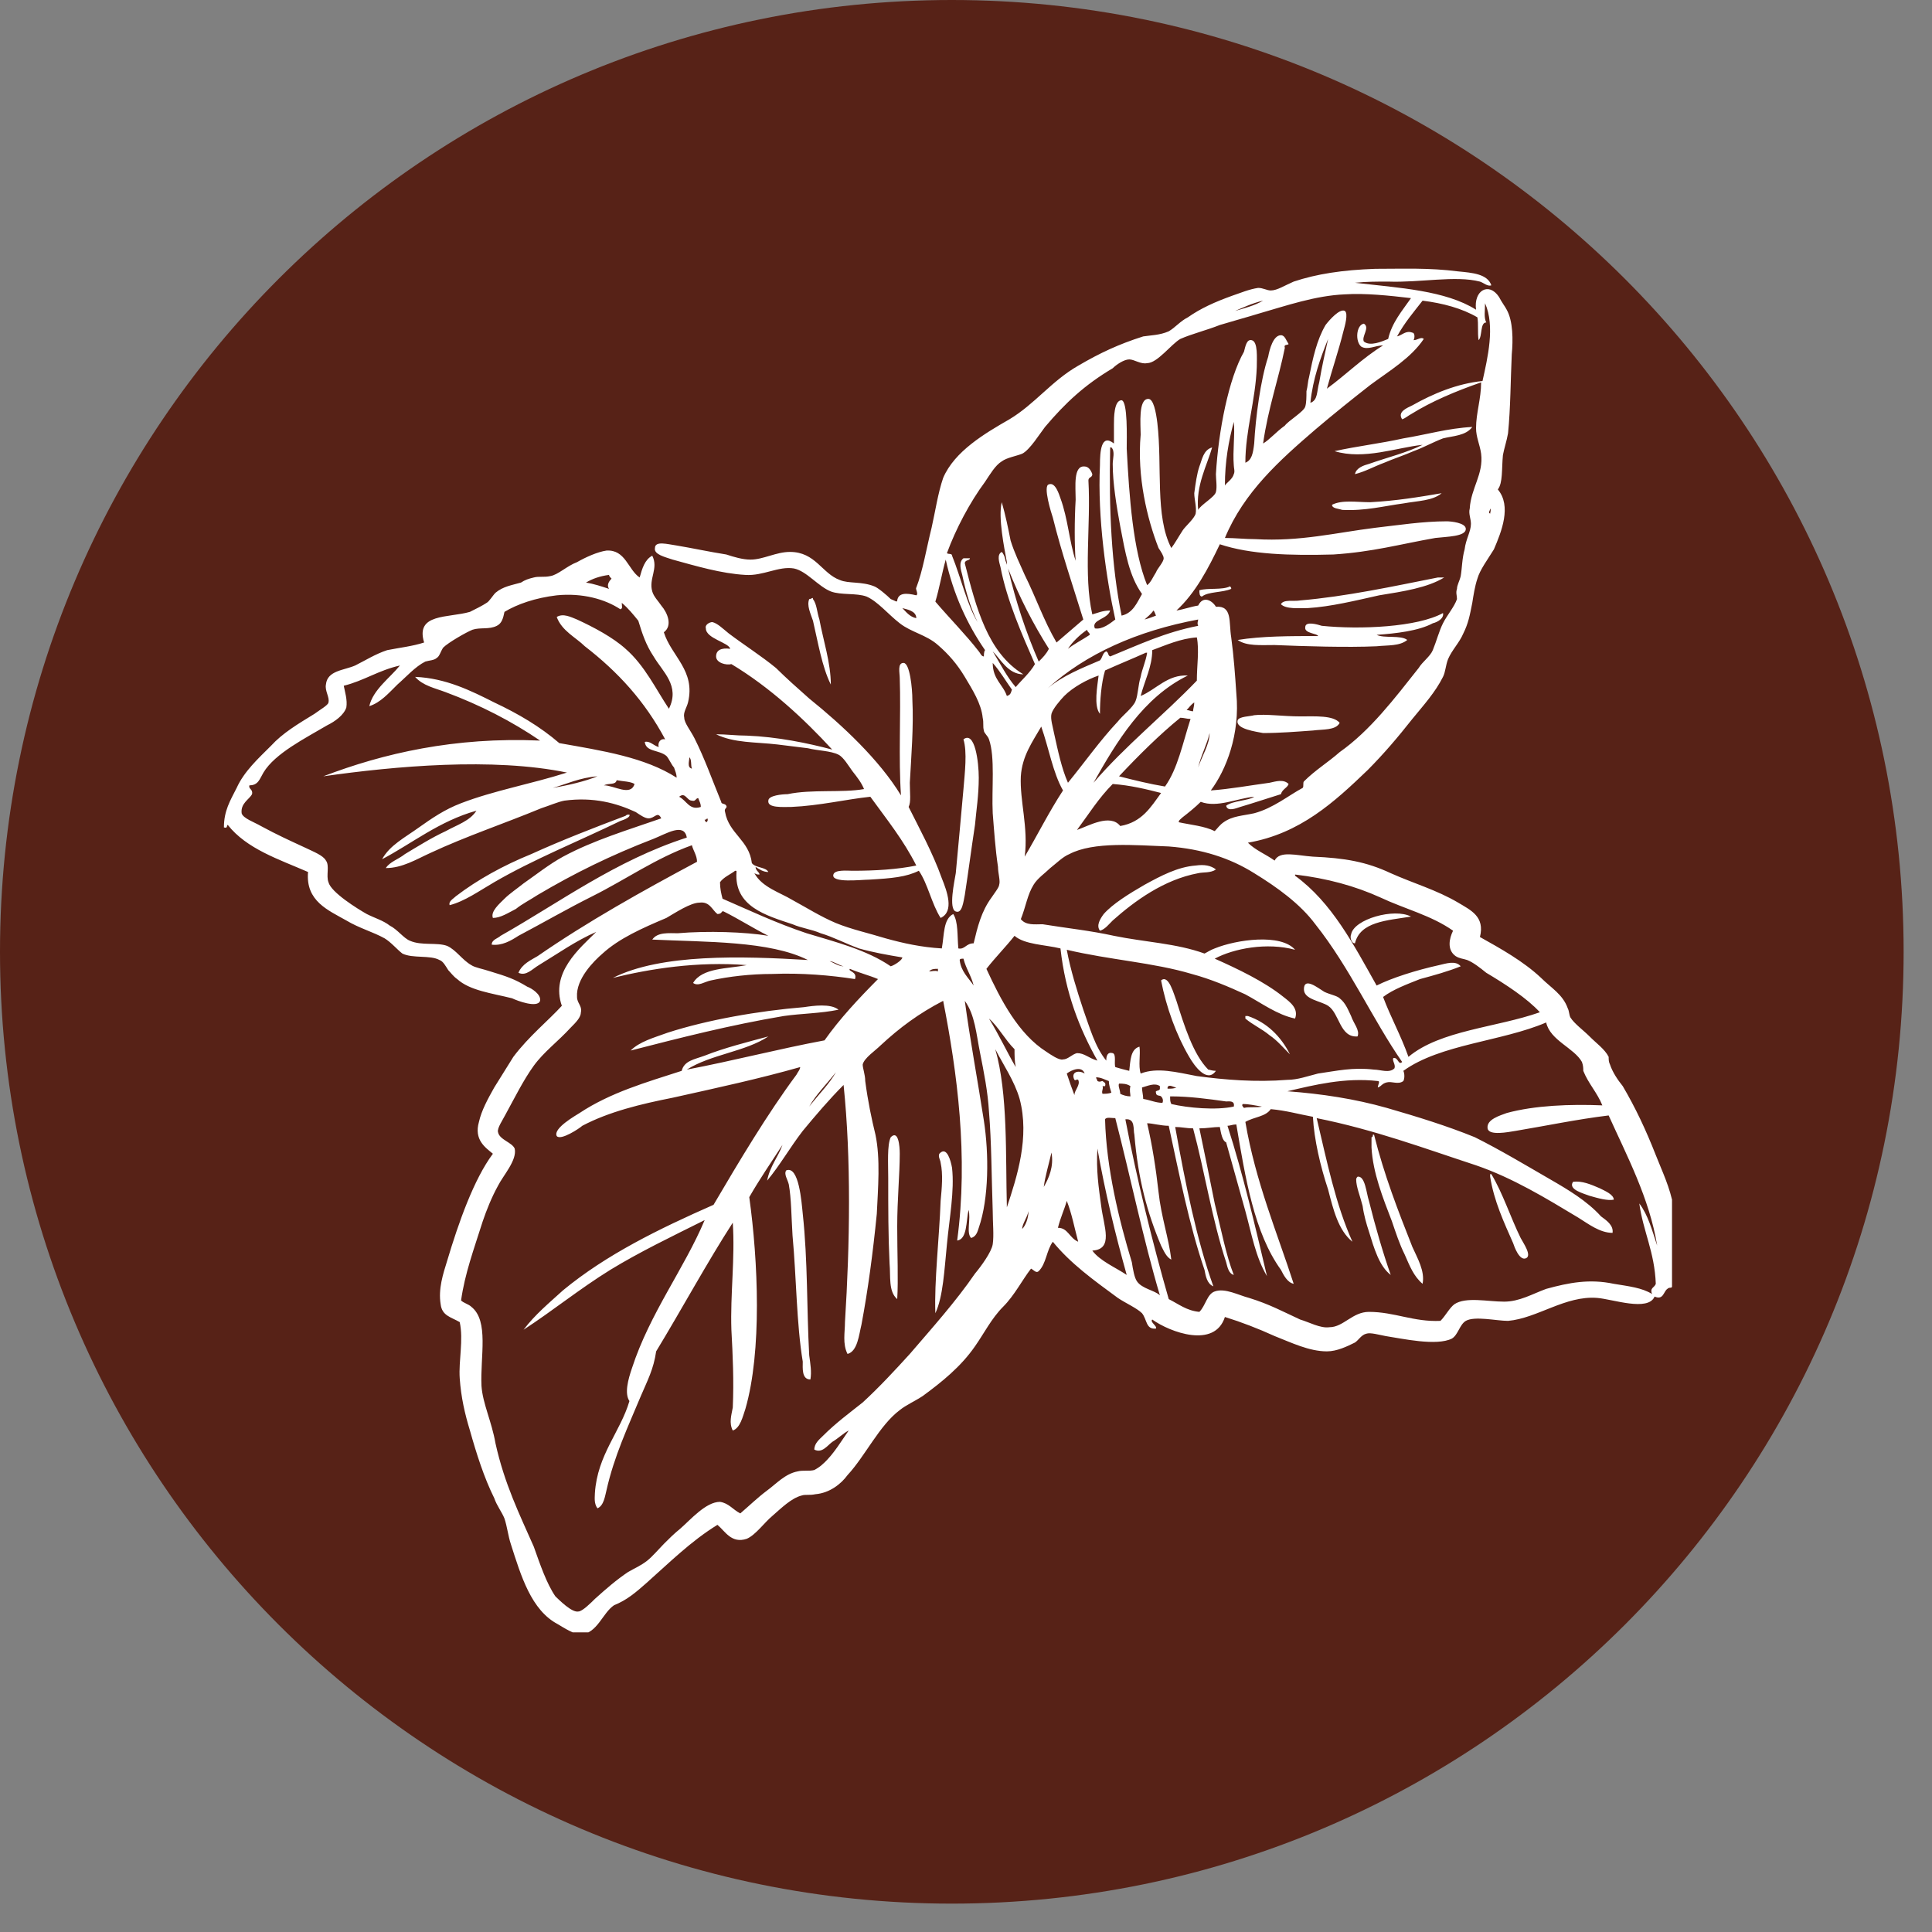
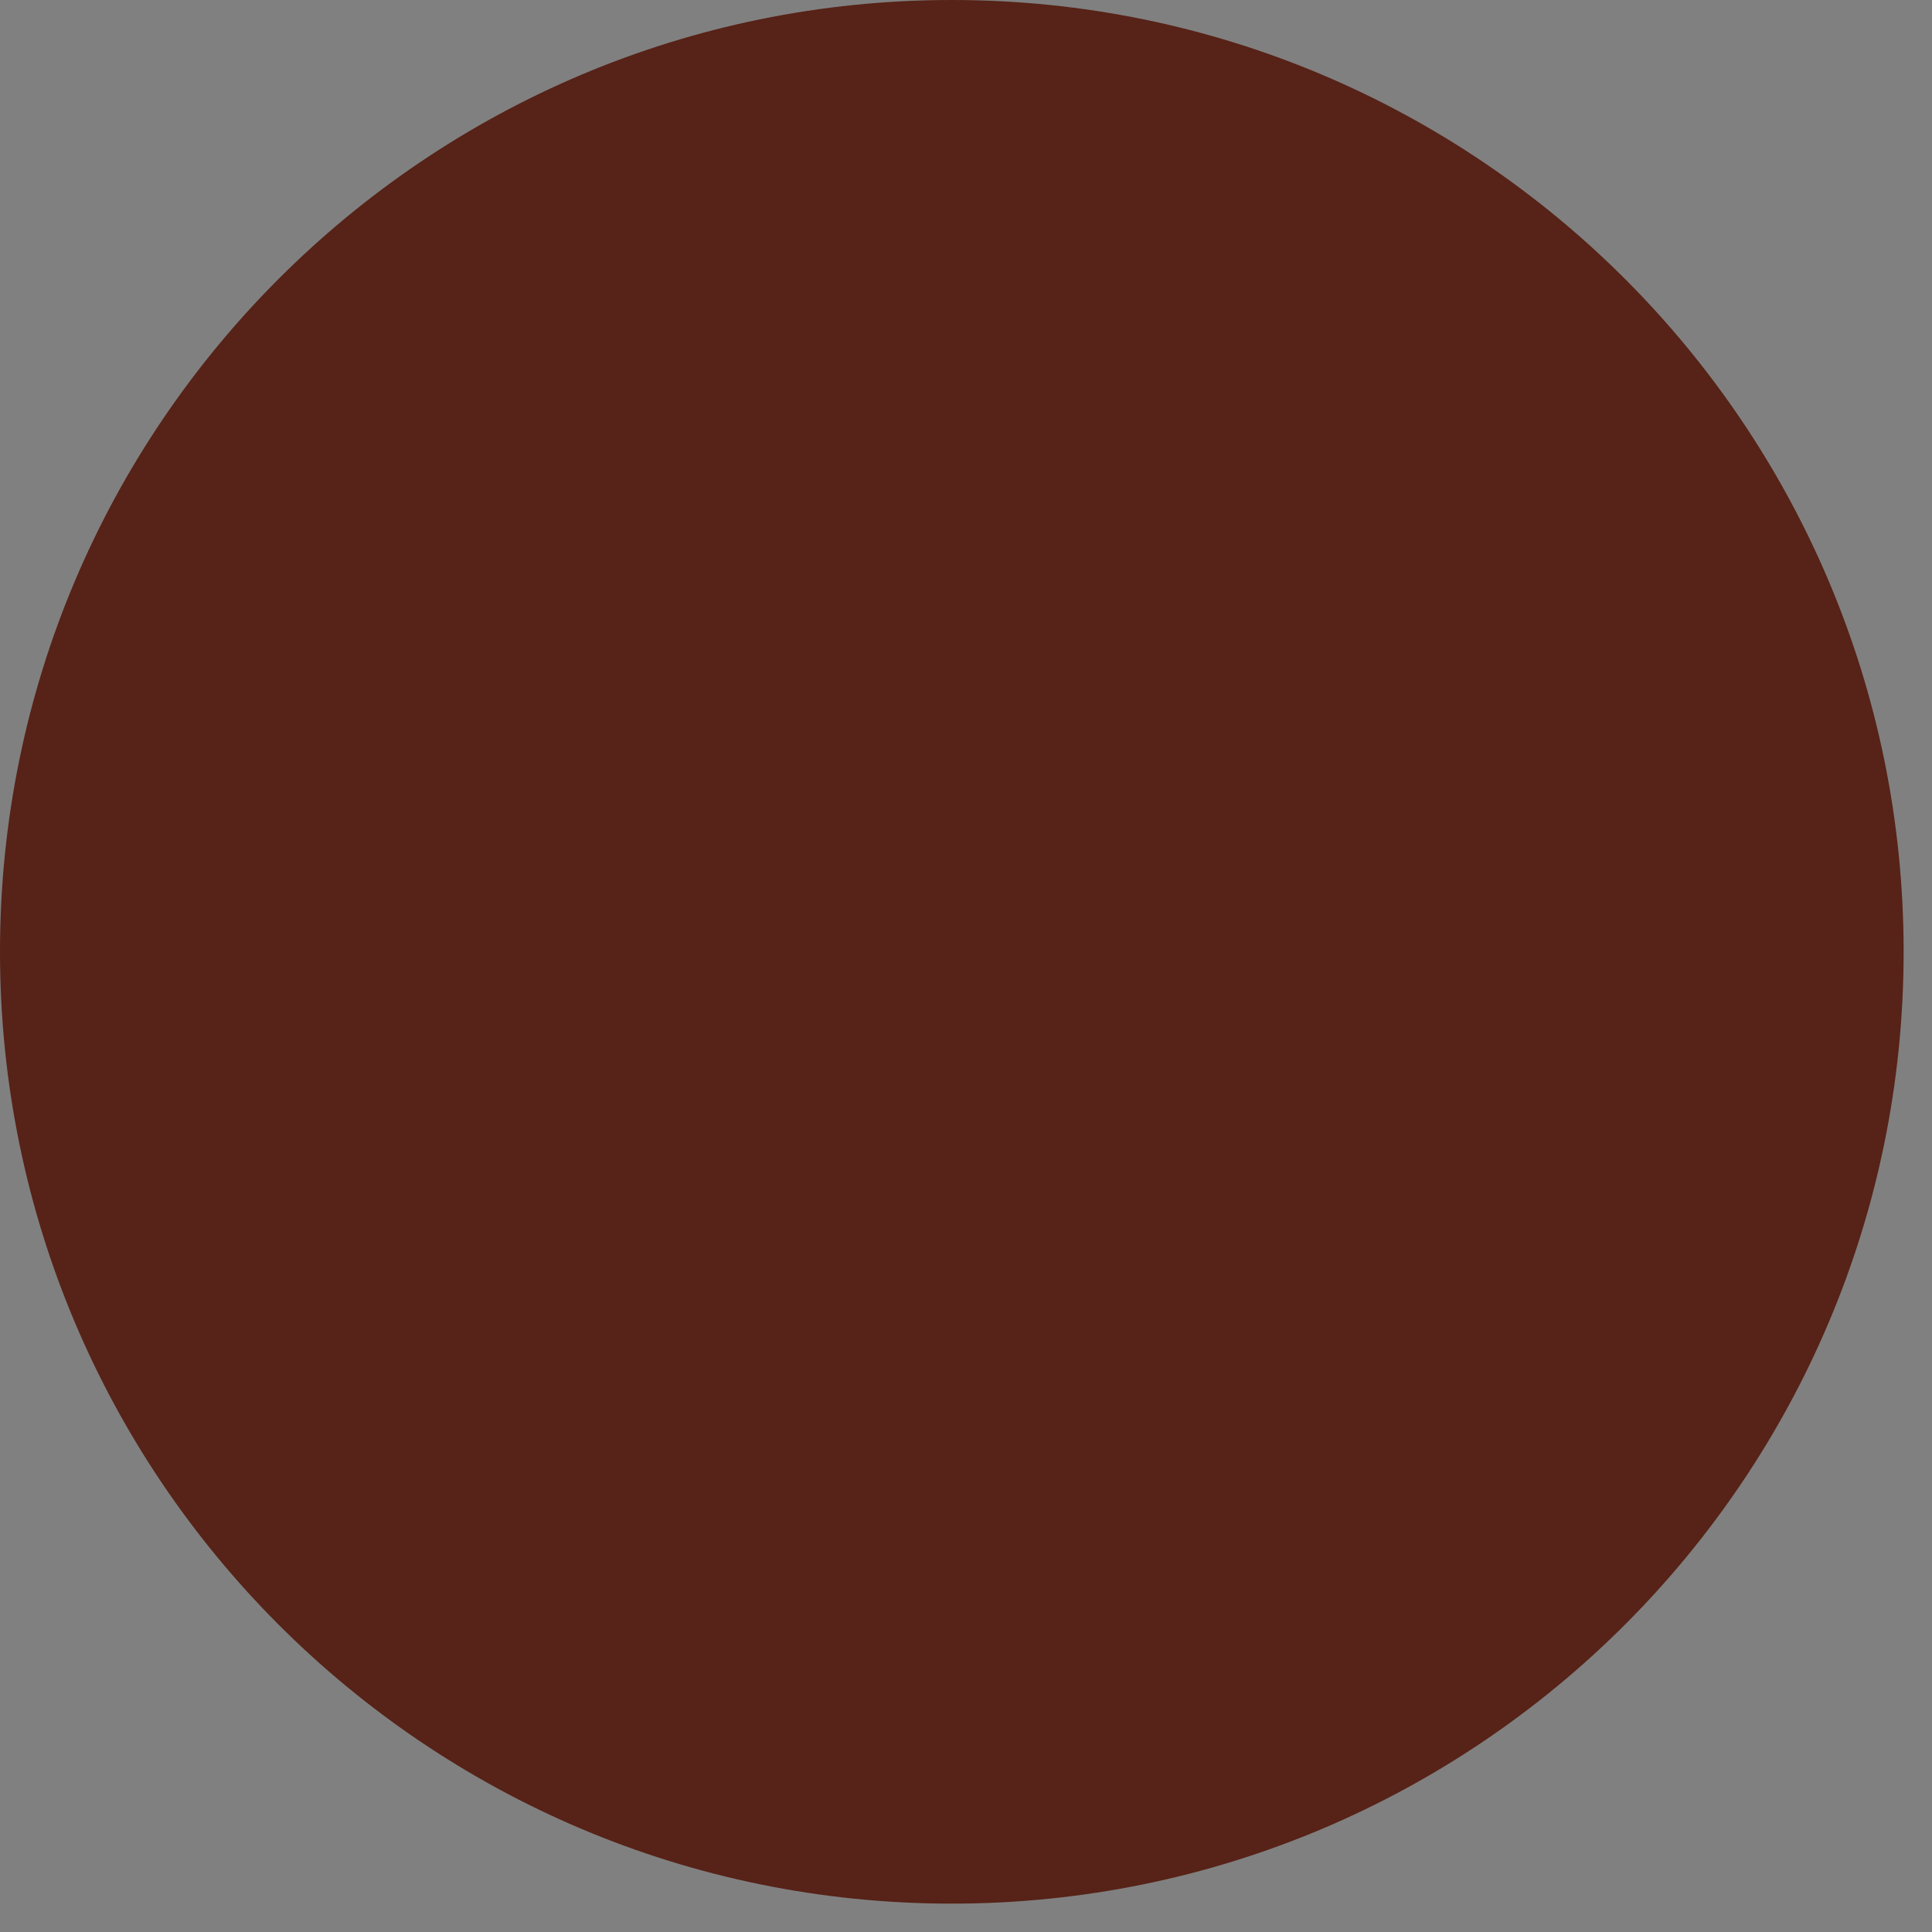
<svg xmlns="http://www.w3.org/2000/svg" version="1.0" preserveAspectRatio="xMidYMid meet" height="67" viewBox="0 0 50.25 50.25" zoomAndPan="magnify" width="67">
  <rect x="0" y="0" width="50.25" height="50.25" fill="#808080" stroke="none" />
  <defs>
    <clipPath id="bb36144569">
-       <path clip-rule="nonzero" d="M 0 0 L 49.512 0 L 49.512 49.512 L 0 49.512 Z M 0 0" />
+       <path clip-rule="nonzero" d="M 0 0 L 49.512 0 L 49.512 49.512 L 0 49.512 Z " />
    </clipPath>
    <clipPath id="9b951adc4b">
      <path clip-rule="nonzero" d="M 24.754 0 C 11.082 0 0 11.082 0 24.754 C 0 38.426 11.082 49.512 24.754 49.512 C 38.426 49.512 49.512 38.426 49.512 24.754 C 49.512 11.082 38.426 0 24.754 0 Z M 24.754 0" />
    </clipPath>
    <clipPath id="16020c6ba4">
      <path clip-rule="nonzero" d="M 0 0 L 49.512 0 L 49.512 49.512 L 0 49.512 Z M 0 0" />
    </clipPath>
    <clipPath id="abd14a1059">
      <path clip-rule="nonzero" d="M 24.754 0 C 11.082 0 0 11.082 0 24.754 C 0 38.426 11.082 49.512 24.754 49.512 C 38.426 49.512 49.512 38.426 49.512 24.754 C 49.512 11.082 38.426 0 24.754 0 Z M 24.754 0" />
    </clipPath>
    <clipPath id="c183be3acd">
      <rect height="50" y="0" width="50" x="0" />
    </clipPath>
    <clipPath id="2eadac0573">
-       <path clip-rule="nonzero" d="M 5.824 6.988 L 43.488 6.988 L 43.488 42.457 L 5.824 42.457 Z M 5.824 6.988" />
-     </clipPath>
+       </clipPath>
  </defs>
  <g clip-path="url(#bb36144569)">
    <g clip-path="url(#9b951adc4b)">
      <g transform="matrix(1, 0, 0, 1, -0, 0)">
        <g clip-path="url(#c183be3acd)">
          <g clip-path="url(#16020c6ba4)">
            <g clip-path="url(#abd14a1059)">
              <path fill-rule="nonzero" fill-opacity="1" d="M 0 0 L 49.512 0 L 49.512 49.512 L 0 49.512 Z M 0 0" fill="#572217" />
            </g>
          </g>
        </g>
      </g>
    </g>
  </g>
  <g clip-path="url(#2eadac0573)">
    <path fill-rule="evenodd" fill-opacity="1" d="M 34.645 13.129 C 34.645 13.227 34.809 13.227 34.91 13.262 C 35.508 13.293 36.004 13.16 36.5 13.094 C 36.867 13.027 37.266 13.027 37.496 12.828 C 36.898 12.93 36.305 13.027 35.641 13.062 C 35.273 13.062 34.91 12.996 34.645 13.129 Z M 37.398 15.02 C 36.238 15.25 35.008 15.516 33.816 15.617 C 33.648 15.648 33.383 15.582 33.316 15.715 C 33.449 15.848 33.781 15.816 34.016 15.816 C 34.609 15.781 35.273 15.617 35.871 15.484 C 36.5 15.383 37.133 15.285 37.562 15.02 C 37.496 15.02 37.43 15.02 37.398 15.02 Z M 31.992 15.25 C 31.793 15.352 31.426 15.285 31.195 15.352 C 31.195 15.418 31.195 15.516 31.262 15.516 C 31.426 15.383 31.793 15.418 32.023 15.316 C 32.023 15.285 32.023 15.285 31.992 15.25 Z M 21.609 17.805 C 21.609 17.242 21.41 16.645 21.312 16.113 C 21.246 15.914 21.246 15.715 21.145 15.582 C 21.145 15.516 21.113 15.582 21.047 15.582 C 20.98 15.75 21.078 15.945 21.145 16.145 C 21.277 16.711 21.379 17.34 21.609 17.805 Z M 37.531 15.945 C 36.867 16.312 35.375 16.379 34.379 16.277 C 34.281 16.246 33.949 16.145 33.949 16.312 C 33.914 16.477 34.281 16.477 34.281 16.543 C 33.551 16.543 32.82 16.543 32.191 16.645 C 32.422 16.809 32.785 16.777 33.152 16.777 C 33.914 16.809 35.043 16.844 35.805 16.809 C 36.105 16.777 36.402 16.809 36.602 16.645 C 36.434 16.512 36.004 16.609 35.805 16.512 C 36.305 16.477 36.898 16.41 37.266 16.211 C 37.398 16.18 37.562 16.078 37.531 15.945 Z M 18.957 16.477 C 18.793 16.344 18.66 16.211 18.527 16.18 C 18.461 16.18 18.328 16.246 18.359 16.344 C 18.359 16.609 18.957 16.711 18.992 16.875 C 18.758 16.844 18.625 16.91 18.625 17.074 C 18.625 17.242 18.891 17.309 19.023 17.273 C 20.02 17.871 20.914 18.699 21.645 19.496 C 21.012 19.328 20.219 19.164 19.422 19.133 C 19.156 19.133 18.891 19.098 18.625 19.098 C 19.09 19.328 19.652 19.297 20.219 19.363 C 20.484 19.395 20.746 19.43 21.012 19.461 C 21.277 19.527 21.609 19.527 21.809 19.629 C 21.941 19.695 22.074 19.926 22.172 20.059 C 22.305 20.227 22.406 20.359 22.473 20.523 C 21.91 20.625 21.113 20.523 20.484 20.656 C 20.352 20.656 19.984 20.688 19.984 20.824 C 19.953 21.02 20.352 20.988 20.582 20.988 C 21.312 20.957 22.008 20.789 22.637 20.723 C 23.07 21.32 23.5 21.852 23.832 22.512 C 23.336 22.613 22.77 22.648 22.172 22.648 C 22.043 22.648 21.711 22.613 21.676 22.746 C 21.609 22.977 22.406 22.879 22.605 22.879 C 23.203 22.844 23.566 22.812 23.898 22.648 C 24.129 22.977 24.23 23.508 24.465 23.875 C 24.828 23.707 24.629 23.176 24.496 22.844 C 24.262 22.184 23.898 21.52 23.633 20.988 C 23.699 20.855 23.664 20.625 23.664 20.359 C 23.699 19.695 23.766 18.898 23.73 18.203 C 23.73 17.902 23.664 17.242 23.5 17.242 C 23.336 17.242 23.402 17.504 23.402 17.637 C 23.434 18.602 23.367 19.727 23.434 20.688 C 22.871 19.762 21.91 18.863 21.047 18.168 C 20.746 17.902 20.449 17.637 20.184 17.375 C 19.82 17.074 19.355 16.777 18.957 16.477 Z M 33.816 18.633 C 33.383 18.633 32.918 18.566 32.621 18.602 C 32.523 18.633 32.223 18.633 32.191 18.734 C 32.125 18.965 32.688 19.031 32.852 19.066 C 33.285 19.066 33.715 19.031 34.148 19 C 34.41 18.965 34.742 19 34.844 18.801 C 34.68 18.602 34.211 18.633 33.816 18.633 Z M 24.859 22.711 C 24.828 22.91 24.664 23.641 24.859 23.707 C 25.027 23.773 25.059 23.441 25.094 23.277 C 25.191 22.648 25.258 22.117 25.359 21.453 C 25.391 21.086 25.457 20.688 25.457 20.227 C 25.457 19.828 25.359 19 25.059 19.23 C 25.16 19.562 25.094 20.094 25.059 20.523 C 24.992 21.285 24.926 21.984 24.859 22.711 Z M 16.137 21.352 C 16.238 21.32 16.402 21.254 16.371 21.188 C 16.305 21.188 16.305 21.188 16.27 21.219 C 15.473 21.52 14.613 21.852 13.816 22.215 C 13.086 22.512 12.422 22.879 11.859 23.309 C 11.793 23.375 11.66 23.441 11.695 23.543 C 12.09 23.441 12.457 23.176 12.855 22.945 C 13.883 22.348 15.043 21.883 16.137 21.352 Z M 28.707 23.773 C 28.609 23.906 28.508 24.074 28.609 24.207 C 28.742 24.172 28.84 24.039 28.941 23.941 C 29.504 23.441 30.266 22.879 31.164 22.711 C 31.293 22.68 31.492 22.711 31.625 22.613 C 31.492 22.512 31.328 22.48 31.098 22.512 C 30.633 22.547 30.199 22.777 29.77 23.012 C 29.371 23.242 28.941 23.508 28.707 23.773 Z M 35.242 24.535 C 35.375 23.973 36.07 23.941 36.699 23.84 C 36.27 23.609 35.207 23.906 35.141 24.305 C 35.109 24.371 35.141 24.535 35.242 24.535 Z M 31.426 27.82 C 31.031 27.422 30.797 26.66 30.598 26.031 C 30.531 25.863 30.398 25.332 30.199 25.5 C 30.332 26.195 30.598 26.926 30.93 27.488 C 31.062 27.719 31.395 28.184 31.625 27.852 C 31.527 27.852 31.461 27.82 31.426 27.82 Z M 34.543 26.16 C 34.844 26.359 34.844 26.992 35.309 26.957 C 35.375 26.793 35.207 26.625 35.141 26.426 C 35.074 26.293 35.008 26.094 34.844 25.965 C 34.777 25.898 34.578 25.863 34.445 25.797 C 34.281 25.699 33.914 25.398 33.914 25.73 C 33.914 25.996 34.344 26.031 34.543 26.16 Z M 21.809 26.262 C 21.609 26.094 21.145 26.16 20.914 26.195 C 19.719 26.293 18.395 26.527 17.367 26.859 C 17 26.992 16.637 27.09 16.402 27.324 C 17.695 26.992 18.992 26.66 20.383 26.426 C 20.848 26.359 21.344 26.359 21.809 26.262 Z M 32.457 26.426 C 32.422 26.426 32.422 26.426 32.391 26.426 C 32.391 26.461 32.391 26.461 32.391 26.492 C 32.59 26.66 32.82 26.758 33.02 26.926 C 33.219 27.059 33.383 27.258 33.551 27.422 C 33.316 26.957 32.953 26.594 32.457 26.426 Z M 23.168 29.578 C 23.07 29.777 23.102 30.273 23.102 30.641 C 23.102 31.434 23.102 32.133 23.137 32.863 C 23.168 33.191 23.102 33.59 23.336 33.789 C 23.367 33.293 23.336 32.598 23.336 31.898 C 23.336 31.203 23.402 30.539 23.402 30.008 C 23.402 29.809 23.367 29.379 23.168 29.578 Z M 35.738 29.512 L 35.707 29.512 C 35.707 29.547 35.707 29.578 35.672 29.578 C 35.672 29.645 35.672 29.742 35.672 29.844 C 35.707 30.508 35.973 31.168 36.203 31.766 C 36.305 32.066 36.402 32.363 36.535 32.629 C 36.668 32.93 36.766 33.191 37 33.391 C 37.066 33.062 36.867 32.727 36.734 32.43 C 36.367 31.5 36.004 30.574 35.738 29.512 Z M 24.465 29.977 C 24.363 30.043 24.465 30.176 24.465 30.242 C 24.531 30.539 24.496 30.906 24.465 31.234 C 24.43 32.199 24.297 33.324 24.328 34.156 C 24.531 33.723 24.562 33.027 24.629 32.363 C 24.695 31.668 24.828 30.973 24.762 30.375 C 24.727 30.176 24.629 29.844 24.465 29.977 Z M 20.879 31.57 C 20.848 31.27 20.781 30.309 20.449 30.441 C 20.383 30.539 20.484 30.672 20.516 30.805 C 20.582 31.168 20.582 31.637 20.613 32.133 C 20.715 33.227 20.715 34.422 20.879 35.414 C 20.879 35.582 20.848 35.879 21.078 35.879 C 21.113 35.68 21.078 35.48 21.047 35.25 C 20.98 34.023 21.012 32.797 20.879 31.57 Z M 38.789 30.539 L 38.758 30.539 C 38.758 30.574 38.758 30.574 38.758 30.605 C 38.855 31.234 39.121 31.801 39.355 32.332 C 39.387 32.43 39.52 32.797 39.688 32.727 C 39.852 32.66 39.621 32.332 39.551 32.199 C 39.289 31.668 39.09 31.039 38.789 30.539 Z M 35.309 30.605 C 35.309 30.605 35.273 30.641 35.273 30.672 C 35.273 30.871 35.375 31.102 35.441 31.367 C 35.473 31.602 35.539 31.832 35.605 32.031 C 35.738 32.465 35.871 32.93 36.172 33.16 C 35.973 32.598 35.77 31.898 35.605 31.234 C 35.539 31.039 35.508 30.574 35.309 30.605 Z M 41.609 30.906 C 41.375 30.805 41.145 30.707 40.914 30.738 C 40.777 30.938 41.18 31.039 41.344 31.102 C 41.574 31.168 41.809 31.234 41.973 31.203 C 41.973 31.07 41.742 30.973 41.609 30.906 Z M 43.531 31.402 C 43.434 30.871 43.234 30.473 43.066 30.043 C 42.805 29.379 42.539 28.816 42.207 28.25 C 42.074 28.086 41.941 27.887 41.875 27.688 C 41.84 27.621 41.84 27.555 41.84 27.488 C 41.742 27.289 41.508 27.125 41.344 26.957 C 41.18 26.793 40.945 26.625 40.844 26.461 C 40.812 26.395 40.812 26.293 40.777 26.227 C 40.648 25.863 40.348 25.699 40.082 25.434 C 39.621 25 39.023 24.668 38.492 24.371 C 38.625 23.84 38.258 23.676 37.926 23.477 C 37.363 23.145 36.766 22.977 36.172 22.711 C 35.539 22.414 34.977 22.316 34.148 22.281 C 33.715 22.25 33.285 22.117 33.152 22.383 C 32.918 22.215 32.656 22.117 32.457 21.918 C 33.816 21.684 34.711 20.855 35.574 20.027 C 36.004 19.594 36.367 19.164 36.734 18.699 C 37.031 18.336 37.332 18.004 37.531 17.605 C 37.598 17.473 37.598 17.309 37.664 17.141 C 37.762 16.91 37.961 16.711 38.059 16.477 C 38.191 16.211 38.227 16.012 38.293 15.68 C 38.324 15.484 38.359 15.25 38.426 15.051 C 38.492 14.82 38.691 14.555 38.855 14.289 C 39.055 13.824 39.32 13.16 38.957 12.73 C 39.09 12.562 39.055 12.199 39.09 11.836 C 39.121 11.668 39.188 11.469 39.223 11.27 C 39.289 10.609 39.289 9.879 39.32 9.215 C 39.355 8.848 39.355 8.352 39.188 8.055 C 39.156 7.988 39.055 7.855 38.988 7.723 C 38.723 7.324 38.324 7.555 38.391 8.055 C 37.598 7.555 36.402 7.488 35.242 7.355 C 35.539 7.324 35.805 7.324 36.105 7.324 C 36.934 7.355 37.859 7.16 38.492 7.324 C 38.59 7.355 38.691 7.457 38.789 7.422 C 38.691 7.125 38.293 7.094 37.926 7.059 C 37.164 6.961 36.5 6.992 35.77 6.992 C 34.91 7.023 34.246 7.125 33.648 7.324 C 33.418 7.422 33.219 7.555 33.051 7.555 C 32.953 7.555 32.852 7.488 32.723 7.488 C 32.488 7.523 32.258 7.621 32.059 7.688 C 31.594 7.855 31.23 8.02 30.895 8.254 C 30.699 8.352 30.566 8.52 30.398 8.617 C 30.168 8.719 29.934 8.719 29.734 8.75 C 29.105 8.949 28.609 9.18 28.043 9.512 C 27.348 9.91 26.918 10.508 26.254 10.906 C 25.621 11.27 24.828 11.734 24.531 12.43 C 24.395 12.828 24.328 13.293 24.23 13.727 C 24.098 14.254 24 14.852 23.832 15.285 C 23.801 15.316 23.898 15.449 23.832 15.484 C 23.566 15.418 23.367 15.418 23.336 15.617 C 23.336 15.68 23.27 15.617 23.168 15.582 C 23.07 15.484 22.836 15.285 22.738 15.25 C 22.406 15.117 22.074 15.184 21.844 15.086 C 21.379 14.918 21.211 14.355 20.547 14.355 C 20.184 14.355 19.852 14.555 19.52 14.555 C 19.32 14.555 19.09 14.488 18.891 14.422 C 18.461 14.355 17.996 14.254 17.598 14.188 C 17.367 14.156 17.035 14.059 17.035 14.254 C 17 14.422 17.301 14.488 17.496 14.555 C 18.094 14.719 18.758 14.918 19.387 14.953 C 19.852 14.984 20.25 14.719 20.648 14.785 C 20.98 14.852 21.277 15.25 21.609 15.383 C 21.875 15.484 22.273 15.418 22.539 15.516 C 22.836 15.648 23.102 15.98 23.402 16.211 C 23.699 16.445 24.098 16.512 24.395 16.777 C 24.664 17.008 24.895 17.273 25.094 17.605 C 25.293 17.938 25.523 18.301 25.559 18.668 C 25.59 18.801 25.559 18.898 25.59 19 C 25.59 19.066 25.691 19.133 25.723 19.23 C 25.887 19.695 25.789 20.523 25.82 21.152 C 25.855 21.586 25.887 22.082 25.957 22.547 C 25.957 22.711 26.023 22.91 25.988 23.012 C 25.988 23.078 25.855 23.242 25.789 23.344 C 25.523 23.707 25.426 24.105 25.324 24.535 C 25.125 24.535 25.094 24.703 24.926 24.668 C 24.895 24.34 24.926 23.973 24.793 23.773 C 24.531 23.906 24.562 24.305 24.496 24.668 C 23.965 24.637 23.5 24.535 23.035 24.406 C 22.605 24.273 22.141 24.172 21.742 24.008 C 21.344 23.84 20.98 23.609 20.613 23.41 C 20.285 23.211 19.82 23.078 19.621 22.711 C 19.688 22.746 19.688 22.746 19.754 22.746 C 19.754 22.68 19.652 22.648 19.652 22.547 C 19.754 22.613 19.852 22.68 19.984 22.68 C 19.918 22.547 19.652 22.578 19.555 22.449 C 19.488 21.852 18.957 21.684 18.859 21.121 C 18.824 21.02 18.926 21.02 18.891 20.957 C 18.859 20.891 18.758 20.922 18.758 20.855 C 18.527 20.293 18.328 19.727 18.062 19.199 C 17.961 19 17.797 18.801 17.797 18.668 C 17.762 18.535 17.863 18.402 17.895 18.27 C 18.094 17.438 17.465 17.074 17.266 16.445 C 17.496 16.277 17.367 15.945 17.199 15.75 C 17.133 15.648 17 15.516 16.965 15.383 C 16.867 15.051 17.133 14.785 16.965 14.453 C 16.77 14.555 16.703 14.785 16.637 15.02 C 16.336 14.82 16.27 14.289 15.773 14.32 C 15.539 14.355 15.242 14.488 15.008 14.621 C 14.746 14.719 14.512 14.953 14.312 14.984 C 14.148 15.02 14.016 14.984 13.883 15.02 C 13.75 15.051 13.648 15.086 13.551 15.152 C 13.32 15.219 13.086 15.25 12.887 15.418 C 12.82 15.484 12.723 15.648 12.656 15.68 C 12.555 15.75 12.355 15.848 12.223 15.914 C 11.66 16.078 10.797 15.945 11.031 16.711 C 10.73 16.809 10.402 16.844 10.07 16.91 C 9.77 17.008 9.504 17.176 9.238 17.309 C 8.941 17.438 8.512 17.438 8.477 17.805 C 8.445 17.969 8.578 18.137 8.543 18.27 C 8.543 18.336 8.309 18.469 8.18 18.566 C 7.746 18.832 7.352 19.066 7.051 19.395 C 6.719 19.727 6.352 20.059 6.156 20.492 C 5.988 20.824 5.824 21.086 5.824 21.52 C 5.922 21.551 5.891 21.484 5.922 21.453 C 6.418 22.082 7.25 22.348 8.012 22.68 C 7.945 23.441 8.543 23.676 9.008 23.941 C 9.34 24.141 9.703 24.238 10.004 24.406 C 10.168 24.504 10.336 24.703 10.465 24.801 C 10.73 24.934 11.195 24.836 11.43 24.969 C 11.527 25 11.594 25.133 11.66 25.234 C 11.727 25.301 11.793 25.398 11.891 25.465 C 12.223 25.766 12.789 25.832 13.32 25.965 C 13.453 26.031 13.984 26.227 14.047 26.031 C 14.082 25.863 13.816 25.699 13.715 25.664 C 13.387 25.465 13.188 25.398 12.754 25.266 C 12.555 25.199 12.355 25.168 12.258 25.102 C 12.023 24.969 11.859 24.703 11.629 24.602 C 11.363 24.504 10.965 24.602 10.664 24.469 C 10.5 24.406 10.336 24.172 10.137 24.074 C 9.969 23.941 9.738 23.875 9.539 23.773 C 9.305 23.641 8.609 23.211 8.543 22.945 C 8.477 22.777 8.578 22.512 8.477 22.383 C 8.41 22.25 8.145 22.148 7.945 22.051 C 7.516 21.852 7.219 21.719 6.785 21.484 C 6.621 21.387 6.32 21.285 6.285 21.152 C 6.254 20.891 6.488 20.789 6.555 20.656 C 6.586 20.523 6.453 20.523 6.488 20.426 C 6.719 20.426 6.754 20.258 6.852 20.094 C 7.152 19.594 7.945 19.199 8.512 18.863 C 8.711 18.766 8.941 18.602 9.008 18.402 C 9.039 18.203 8.973 18.004 8.941 17.836 C 9.473 17.703 9.836 17.438 10.402 17.309 C 10.137 17.637 9.703 17.938 9.605 18.367 C 9.902 18.27 10.102 18.035 10.336 17.805 C 10.566 17.605 10.797 17.34 11.062 17.207 C 11.164 17.176 11.297 17.176 11.363 17.109 C 11.43 17.074 11.461 16.941 11.527 16.844 C 11.66 16.711 12.125 16.445 12.289 16.379 C 12.488 16.312 12.723 16.379 12.922 16.277 C 13.055 16.211 13.086 16.078 13.121 15.914 C 13.453 15.715 13.918 15.551 14.48 15.484 C 15.145 15.418 15.738 15.582 16.137 15.848 C 16.203 15.816 16.172 15.781 16.172 15.68 C 16.336 15.816 16.469 15.98 16.602 16.145 C 16.703 16.477 16.801 16.777 17 17.074 C 17.234 17.473 17.695 17.836 17.398 18.434 C 17.066 17.938 16.77 17.309 16.27 16.875 C 15.941 16.578 15.441 16.312 15.008 16.113 C 14.844 16.047 14.645 15.945 14.48 16.047 C 14.613 16.41 14.977 16.578 15.211 16.809 C 16.07 17.473 16.77 18.234 17.301 19.23 C 17.168 19.199 17.102 19.328 17.133 19.43 C 17 19.395 16.902 19.262 16.77 19.297 C 16.801 19.562 17.133 19.496 17.332 19.66 C 17.398 19.727 17.465 19.895 17.531 19.961 C 17.562 20.059 17.598 20.125 17.598 20.227 C 16.77 19.695 15.672 19.527 14.547 19.328 C 14.047 18.898 13.484 18.566 12.855 18.27 C 12.258 17.969 11.594 17.637 10.797 17.605 C 10.996 17.836 11.328 17.902 11.594 18.004 C 12.488 18.336 13.32 18.766 14.047 19.262 C 11.828 19.164 9.969 19.594 8.41 20.191 C 10.27 19.926 12.82 19.695 14.746 20.094 C 13.816 20.391 12.855 20.559 11.992 20.891 C 11.562 21.055 11.23 21.285 10.898 21.52 C 10.531 21.785 10.137 21.984 9.938 22.348 C 10.699 21.949 11.43 21.352 12.391 21.086 C 12.223 21.352 11.891 21.453 11.594 21.617 C 11.23 21.785 10.863 22.016 10.531 22.215 C 10.367 22.348 10.137 22.414 10.035 22.578 C 10.465 22.578 10.832 22.348 11.195 22.184 C 12.125 21.75 13.121 21.418 14.082 21.02 C 14.281 20.957 14.512 20.855 14.68 20.824 C 15.441 20.723 16.039 20.891 16.535 21.121 C 16.637 21.188 16.77 21.285 16.867 21.285 C 17.035 21.285 17.102 21.086 17.199 21.285 C 16.336 21.586 15.441 21.852 14.645 22.281 C 14.281 22.48 13.949 22.746 13.617 22.977 C 13.453 23.109 13.254 23.242 13.121 23.375 C 12.988 23.508 12.754 23.707 12.82 23.875 C 13.02 23.875 13.219 23.742 13.418 23.641 C 13.582 23.508 13.781 23.41 13.984 23.277 C 14.941 22.711 15.875 22.25 17 21.816 C 17.332 21.684 17.797 21.387 17.863 21.785 C 16.008 22.383 14.547 23.477 13.02 24.34 C 12.953 24.406 12.789 24.438 12.789 24.57 C 13.055 24.602 13.285 24.469 13.484 24.34 C 14.113 24.008 14.746 23.641 15.41 23.309 C 16.27 22.879 17.066 22.316 17.996 21.984 C 18.027 22.117 18.129 22.25 18.129 22.414 C 16.703 23.176 15.277 23.973 13.984 24.867 C 13.816 24.969 13.582 25.066 13.484 25.301 C 13.684 25.398 13.848 25.199 14.016 25.102 C 14.512 24.801 14.977 24.469 15.508 24.238 C 15.074 24.668 14.312 25.301 14.613 26.16 C 14.281 26.527 13.75 26.957 13.352 27.488 C 13.188 27.754 13.02 28.02 12.855 28.285 C 12.688 28.582 12.523 28.883 12.457 29.18 C 12.324 29.645 12.621 29.844 12.82 30.008 C 12.324 30.672 11.926 31.801 11.629 32.797 C 11.527 33.125 11.395 33.523 11.461 33.922 C 11.496 34.223 11.727 34.254 11.957 34.387 C 12.059 34.852 11.926 35.383 11.957 35.848 C 11.992 36.344 12.09 36.773 12.223 37.207 C 12.391 37.805 12.59 38.434 12.855 38.965 C 12.922 39.164 13.055 39.328 13.121 39.496 C 13.188 39.695 13.219 39.957 13.285 40.156 C 13.551 40.988 13.816 41.883 14.512 42.246 C 14.68 42.348 14.941 42.512 15.109 42.512 C 15.539 42.48 15.672 41.949 15.973 41.75 C 16.305 41.617 16.535 41.418 16.801 41.184 C 17.398 40.656 17.961 40.09 18.66 39.66 C 18.859 39.824 19.023 40.156 19.422 40.023 C 19.652 39.926 19.887 39.594 20.086 39.43 C 20.316 39.23 20.582 38.965 20.848 38.898 C 20.945 38.863 21.047 38.898 21.211 38.863 C 21.578 38.832 21.875 38.598 22.043 38.367 C 22.504 37.871 22.871 37.074 23.402 36.676 C 23.566 36.543 23.801 36.441 24 36.309 C 24.496 35.945 24.992 35.547 25.359 35.016 C 25.59 34.688 25.789 34.289 26.09 33.988 C 26.387 33.691 26.586 33.293 26.816 32.996 C 26.883 33.027 26.949 33.125 27.016 33.062 C 27.215 32.863 27.215 32.527 27.383 32.297 C 27.844 32.863 28.441 33.293 29.074 33.758 C 29.27 33.891 29.57 34.023 29.703 34.156 C 29.836 34.32 29.801 34.586 30.066 34.555 C 30.102 34.488 29.902 34.387 29.969 34.32 C 30.434 34.652 31.594 35.082 31.859 34.254 C 32.289 34.387 32.723 34.555 33.152 34.75 C 33.582 34.918 34.047 35.148 34.512 35.148 C 34.777 35.148 35.043 35.016 35.242 34.918 C 35.34 34.852 35.406 34.719 35.539 34.688 C 35.641 34.652 35.871 34.719 36.039 34.75 C 36.469 34.816 37.363 35.016 37.762 34.816 C 37.926 34.719 37.961 34.453 38.125 34.355 C 38.359 34.223 38.922 34.355 39.223 34.355 C 39.984 34.289 40.715 33.691 41.543 33.758 C 41.941 33.789 42.867 34.121 43.035 33.723 C 43.266 33.824 43.266 33.59 43.367 33.523 C 43.398 33.492 43.434 33.492 43.465 33.492 C 43.863 33.191 43.598 31.867 43.531 31.402 Z M 23.469 15.816 C 23.566 15.848 23.832 15.879 23.832 16.078 C 23.664 16.047 23.566 15.914 23.469 15.816 Z M 15.84 15.316 C 15.641 15.25 15.441 15.184 15.242 15.152 C 15.41 15.051 15.605 14.984 15.84 14.953 C 15.84 14.984 15.875 15.02 15.906 15.051 C 15.84 15.117 15.773 15.219 15.84 15.316 Z M 14.379 20.492 C 14.746 20.391 15.074 20.227 15.539 20.191 C 15.211 20.324 14.777 20.426 14.379 20.492 Z M 15.707 20.426 C 15.84 20.359 16.008 20.426 16.039 20.293 C 16.203 20.324 16.402 20.324 16.504 20.391 C 16.402 20.723 15.973 20.426 15.707 20.426 Z M 33.684 22.746 C 34.512 22.844 35.242 23.043 35.906 23.344 C 36.535 23.641 37.23 23.809 37.793 24.207 C 37.695 24.406 37.629 24.703 37.859 24.867 C 37.961 24.934 38.059 24.934 38.16 24.969 C 38.324 25.035 38.492 25.168 38.656 25.301 C 39.156 25.598 39.719 25.965 40.051 26.328 C 38.922 26.727 37.465 26.793 36.633 27.488 C 36.434 26.926 36.172 26.461 35.973 25.93 C 36.238 25.73 36.602 25.598 36.934 25.465 C 37.297 25.367 37.664 25.266 37.992 25.133 C 37.859 24.969 37.598 25.066 37.43 25.102 C 36.832 25.234 36.203 25.434 35.805 25.633 C 35.207 24.57 34.645 23.477 33.684 22.777 C 33.684 22.746 33.684 22.746 33.684 22.746 Z M 32.621 22.711 C 33.219 23.078 33.816 23.508 34.211 24.039 C 35.109 25.168 35.707 26.527 36.469 27.621 C 36.367 27.719 36.367 27.488 36.238 27.52 C 36.203 27.586 36.305 27.688 36.27 27.785 C 36.137 27.922 35.906 27.82 35.738 27.82 C 35.176 27.754 34.777 27.852 34.281 27.922 C 34.016 27.988 33.75 28.086 33.484 28.086 C 32.656 28.152 31.859 28.086 31.129 27.988 C 30.598 27.887 30.102 27.754 29.668 27.922 C 29.602 27.719 29.668 27.422 29.637 27.223 C 29.402 27.289 29.402 27.586 29.371 27.852 C 29.238 27.82 29.105 27.785 29.008 27.754 C 28.973 27.652 29.039 27.422 28.941 27.391 C 28.809 27.355 28.773 27.457 28.773 27.586 C 28.477 27.223 28.344 26.727 28.176 26.262 C 28.012 25.766 27.844 25.234 27.746 24.703 C 28.875 24.969 30 25.035 30.996 25.332 C 31.492 25.465 31.957 25.664 32.391 25.863 C 32.82 26.094 33.219 26.395 33.684 26.492 C 33.781 26.227 33.551 26.062 33.383 25.93 C 32.887 25.531 32.191 25.199 31.594 24.934 C 32.09 24.668 32.953 24.504 33.684 24.703 C 33.316 24.273 32.156 24.438 31.594 24.668 C 31.492 24.703 31.395 24.77 31.328 24.801 C 30.598 24.535 29.77 24.504 28.973 24.34 C 28.375 24.207 27.746 24.141 27.117 24.039 C 26.918 24.039 26.684 24.074 26.551 23.906 C 26.684 23.574 26.719 23.277 26.883 23.012 C 26.984 22.844 27.18 22.711 27.316 22.578 C 27.48 22.449 27.648 22.281 27.812 22.215 C 28.441 21.883 29.535 21.984 30.398 22.016 C 31.262 22.082 31.992 22.316 32.621 22.711 Z M 32.82 28.781 C 32.688 28.816 32.488 28.781 32.355 28.816 C 32.324 28.781 32.289 28.75 32.324 28.715 C 32.488 28.715 32.621 28.75 32.82 28.781 Z M 30.465 28.516 C 30.93 28.516 31.426 28.582 31.891 28.648 C 31.957 28.648 32.125 28.617 32.09 28.781 C 31.625 28.883 30.895 28.816 30.465 28.715 C 30.434 28.648 30.434 28.617 30.434 28.516 C 30.434 28.516 30.434 28.516 30.465 28.516 Z M 30.367 28.316 C 30.367 28.285 30.367 28.285 30.367 28.285 C 30.398 28.184 30.531 28.285 30.598 28.285 C 30.531 28.316 30.465 28.316 30.367 28.316 Z M 30.199 28.516 C 30.234 28.551 30.266 28.617 30.234 28.684 C 30.066 28.684 29.934 28.617 29.734 28.582 C 29.734 28.484 29.703 28.383 29.703 28.285 C 29.836 28.25 30.035 28.152 30.168 28.25 C 30.168 28.25 30.168 28.285 30.168 28.316 C 30.168 28.383 30.035 28.352 30.066 28.418 C 30.066 28.516 30.168 28.484 30.199 28.516 Z M 29.402 28.516 C 29.305 28.516 29.203 28.484 29.137 28.449 C 29.137 28.352 29.074 28.25 29.105 28.184 C 29.203 28.184 29.305 28.184 29.402 28.25 C 29.371 28.352 29.402 28.449 29.402 28.516 Z M 28.676 28.25 C 28.707 28.25 28.742 28.25 28.742 28.25 C 28.773 28.152 28.707 28.152 28.676 28.117 C 28.641 28.117 28.609 28.152 28.543 28.117 C 28.543 28.086 28.508 28.055 28.508 28.02 C 28.641 28.02 28.742 28.086 28.84 28.117 C 28.84 28.219 28.875 28.316 28.906 28.418 C 28.84 28.449 28.742 28.449 28.676 28.449 C 28.641 28.383 28.707 28.316 28.676 28.25 Z M 31.164 16.113 C 31.164 16.145 31.129 16.211 31.164 16.277 C 30.301 16.445 29.602 16.777 28.875 17.074 C 28.809 17.043 28.84 16.977 28.773 16.941 C 28.676 16.977 28.676 17.109 28.609 17.176 C 28.145 17.375 27.648 17.57 27.25 17.902 C 27.25 17.938 27.25 17.902 27.25 17.902 C 28.242 17.008 29.57 16.41 31.164 16.113 Z M 27.777 16.875 C 27.879 16.711 28.078 16.512 28.277 16.379 C 28.277 16.445 28.344 16.445 28.344 16.512 C 28.145 16.645 27.945 16.742 27.777 16.875 Z M 29.137 13.691 C 29.27 14.387 29.371 14.984 29.703 15.449 C 29.57 15.68 29.469 15.945 29.172 16.012 C 28.906 14.719 28.84 13.227 28.875 11.637 L 28.906 11.637 C 29.008 11.734 28.941 11.934 28.941 12.066 C 28.941 12.562 29.039 13.16 29.137 13.691 Z M 29.77 16.113 C 29.836 16.047 29.934 15.98 30 15.879 C 30.035 15.914 30.035 15.945 30.066 16.012 C 29.969 16.047 29.902 16.078 29.77 16.113 Z M 28.609 18.566 C 28.609 18.234 28.641 17.77 28.742 17.438 C 29.105 17.273 29.438 17.141 29.801 16.977 L 29.836 16.977 C 29.801 17.207 29.703 17.406 29.668 17.605 C 29.602 17.805 29.602 18.07 29.535 18.234 C 29.469 18.402 29.203 18.602 29.074 18.766 C 28.609 19.262 28.211 19.828 27.777 20.359 C 27.613 19.992 27.516 19.527 27.414 19.066 C 27.383 18.898 27.316 18.699 27.348 18.566 C 27.383 18.434 27.582 18.203 27.68 18.102 C 27.91 17.871 28.277 17.672 28.574 17.57 C 28.543 17.836 28.441 18.367 28.609 18.566 Z M 29.105 20.191 C 29.602 19.66 30.168 19.098 30.699 18.668 C 30.797 18.668 30.863 18.699 30.965 18.699 C 30.762 19.328 30.633 19.992 30.301 20.457 C 29.902 20.391 29.504 20.293 29.105 20.191 Z M 30.199 20.625 C 29.934 20.988 29.703 21.387 29.137 21.484 C 28.875 21.152 28.309 21.484 28.012 21.586 C 28.309 21.188 28.574 20.758 28.941 20.391 C 29.402 20.426 29.801 20.523 30.199 20.625 Z M 30.863 18.469 C 30.93 18.402 30.965 18.336 31.062 18.27 C 31.062 18.367 31.031 18.434 31.031 18.5 C 30.965 18.5 30.93 18.469 30.863 18.469 Z M 28.441 20.359 C 29.039 19.297 29.734 18.137 30.895 17.57 C 30.367 17.539 30.066 17.938 29.668 18.102 C 29.77 17.703 29.969 17.34 29.969 16.91 C 30.332 16.777 30.699 16.609 31.129 16.578 C 31.195 16.91 31.129 17.309 31.129 17.703 C 30.266 18.602 29.27 19.395 28.441 20.359 Z M 27.016 17.207 C 26.684 16.445 26.418 15.648 26.219 14.785 C 26.52 15.551 26.883 16.246 27.281 16.875 C 27.215 17.008 27.117 17.109 27.016 17.207 Z M 27.082 18.898 C 27.281 19.461 27.383 20.094 27.648 20.559 C 27.281 21.121 26.984 21.719 26.652 22.281 C 26.75 21.52 26.52 20.824 26.551 20.191 C 26.586 19.66 26.852 19.297 27.082 18.898 Z M 38.758 13.359 C 38.691 13.328 38.758 13.293 38.758 13.227 C 38.789 13.262 38.758 13.328 38.758 13.359 Z M 38.426 8.254 C 38.457 8.418 38.426 8.652 38.457 8.848 C 38.559 8.75 38.492 8.387 38.656 8.387 C 38.59 8.254 38.625 8.086 38.625 7.887 C 38.891 8.484 38.691 9.312 38.559 9.91 C 37.895 9.977 37.266 10.242 36.734 10.543 C 36.602 10.609 36.336 10.707 36.469 10.906 C 36.566 10.871 36.633 10.805 36.699 10.773 C 37.23 10.441 37.859 10.176 38.523 9.945 C 38.523 10.375 38.391 10.738 38.391 11.137 C 38.391 11.371 38.492 11.57 38.523 11.801 C 38.59 12.332 38.258 12.695 38.227 13.227 C 38.191 13.359 38.258 13.492 38.258 13.625 C 38.258 13.824 38.125 14.023 38.094 14.289 C 38.027 14.52 38.027 14.785 37.992 14.984 C 37.961 15.117 37.895 15.219 37.895 15.316 C 37.859 15.418 37.895 15.484 37.895 15.582 C 37.828 15.781 37.629 16.012 37.531 16.211 C 37.43 16.41 37.363 16.676 37.266 16.91 C 37.199 17.074 37 17.207 36.898 17.375 C 36.27 18.168 35.641 19 34.844 19.562 C 34.543 19.828 34.211 20.027 33.914 20.324 C 33.883 20.359 33.914 20.457 33.883 20.492 C 33.516 20.688 33.117 21.02 32.621 21.152 C 32.324 21.219 32.059 21.219 31.824 21.387 C 31.727 21.453 31.66 21.551 31.594 21.617 C 31.328 21.484 30.965 21.453 30.664 21.387 C 30.633 21.352 30.73 21.285 30.762 21.254 C 30.895 21.152 31.098 20.988 31.23 20.855 C 31.66 21.02 32.191 20.758 32.621 20.723 C 32.488 20.824 32.059 20.824 31.891 20.957 C 31.926 21.121 32.156 21.02 32.258 20.988 C 32.59 20.891 32.984 20.758 33.316 20.656 C 33.352 20.523 33.484 20.492 33.516 20.391 C 33.383 20.258 33.184 20.324 33.02 20.359 C 32.523 20.426 31.992 20.523 31.492 20.559 C 31.891 20.027 32.258 19.098 32.156 18.035 C 32.125 17.57 32.09 17.074 32.023 16.578 C 31.957 16.18 32.059 15.75 31.625 15.781 C 31.527 15.617 31.293 15.484 31.164 15.75 C 30.965 15.781 30.797 15.848 30.598 15.879 C 31.098 15.418 31.426 14.785 31.727 14.156 C 32.523 14.422 33.551 14.453 34.68 14.422 C 35.707 14.355 36.402 14.156 37.332 13.992 C 37.629 13.957 38.125 13.957 38.125 13.758 C 38.125 13.594 37.73 13.559 37.629 13.559 C 37 13.559 36.367 13.66 35.77 13.727 C 34.742 13.855 33.816 14.09 32.656 14.023 C 32.391 14.023 32.125 13.992 31.859 13.992 C 32.355 12.797 33.285 11.969 34.211 11.172 C 34.68 10.773 35.176 10.375 35.641 10.012 C 36.137 9.645 36.699 9.312 37.031 8.816 C 36.965 8.75 36.867 8.848 36.766 8.848 C 36.801 8.785 36.801 8.652 36.734 8.652 C 36.566 8.586 36.469 8.719 36.336 8.75 C 36.535 8.387 36.766 8.121 37 7.82 C 37.531 7.887 38.027 8.02 38.426 8.254 Z M 31.164 19.961 C 31.23 19.66 31.395 19.363 31.461 19.066 C 31.461 19.363 31.262 19.66 31.164 19.961 Z M 32.09 12.102 C 32.09 12.168 32.125 12.266 32.09 12.332 C 32.059 12.465 31.891 12.562 31.859 12.629 C 31.859 12 31.957 11.469 32.09 10.973 C 32.125 11.27 32.059 11.734 32.09 12.102 Z M 34.082 10.477 C 34.148 9.844 34.344 9.312 34.543 8.816 C 34.477 9.113 34.379 9.547 34.312 9.945 C 34.246 10.176 34.281 10.41 34.082 10.477 Z M 32.852 7.82 C 32.621 7.953 32.355 8.02 32.125 8.086 C 32.289 8.02 32.555 7.887 32.852 7.82 Z M 25.59 17.074 C 25.523 17.074 25.492 16.977 25.457 16.941 C 25.125 16.512 24.695 16.078 24.328 15.648 C 24.43 15.316 24.496 14.918 24.598 14.555 C 24.793 15.449 25.16 16.246 25.621 16.91 C 25.59 16.941 25.59 17.043 25.59 17.074 Z M 25.094 14.652 C 25.094 14.555 25.227 14.586 25.227 14.52 C 25.191 14.52 25.125 14.52 25.059 14.52 C 24.926 14.621 24.992 14.82 25.027 14.953 C 25.125 15.418 25.258 15.848 25.426 16.18 C 25.16 15.75 24.992 15.02 24.762 14.453 C 24.762 14.387 24.664 14.422 24.629 14.387 C 24.859 13.758 25.227 13.062 25.621 12.531 C 25.754 12.332 25.887 12.102 26.055 12 C 26.188 11.902 26.418 11.867 26.586 11.801 C 26.785 11.703 27.051 11.27 27.18 11.105 C 27.711 10.477 28.211 10.012 28.941 9.578 C 29.039 9.48 29.238 9.348 29.371 9.348 C 29.504 9.348 29.668 9.48 29.836 9.445 C 30.102 9.445 30.465 8.949 30.699 8.816 C 30.996 8.684 31.395 8.586 31.727 8.453 C 32.059 8.352 32.422 8.254 32.754 8.152 C 33.449 7.953 34.211 7.688 34.977 7.656 C 35.508 7.621 36.137 7.688 36.699 7.754 C 36.469 8.086 36.203 8.387 36.105 8.816 C 35.938 8.883 35.641 9.016 35.473 8.883 C 35.406 8.75 35.641 8.52 35.473 8.418 C 35.273 8.453 35.242 8.883 35.406 9.016 C 35.574 9.113 35.77 8.984 35.973 8.984 C 35.441 9.312 35.008 9.746 34.512 10.109 C 34.645 9.613 34.809 9.148 34.941 8.617 C 34.977 8.484 35.074 8.152 34.977 8.086 C 34.844 8.02 34.578 8.32 34.477 8.453 C 34.246 8.848 34.148 9.312 34.047 9.812 C 34.016 9.91 34.016 10.043 33.98 10.176 C 33.98 10.309 33.98 10.477 33.949 10.574 C 33.914 10.707 33.516 10.938 33.418 11.07 C 33.184 11.238 33.02 11.438 32.852 11.535 C 32.984 10.609 33.25 9.879 33.418 9.047 C 33.383 8.949 33.484 8.984 33.516 8.949 C 33.449 8.848 33.418 8.719 33.316 8.719 C 33.117 8.719 33.02 9.082 32.984 9.281 C 32.785 9.879 32.656 10.871 32.621 11.535 C 32.59 11.801 32.555 11.969 32.391 12.035 C 32.391 11.203 32.656 10.41 32.688 9.547 C 32.688 9.312 32.723 8.883 32.555 8.848 C 32.422 8.816 32.391 9.016 32.355 9.148 C 31.957 9.844 31.691 11.203 31.625 12.332 C 31.625 12.465 31.66 12.664 31.625 12.797 C 31.594 12.93 31.23 13.129 31.164 13.262 C 31.098 12.629 31.395 12.102 31.527 11.637 C 31.293 11.703 31.262 11.969 31.195 12.133 C 31.129 12.332 31.098 12.562 31.062 12.828 C 31.062 12.996 31.129 13.195 31.098 13.359 C 31.062 13.492 30.828 13.691 30.762 13.793 C 30.633 13.992 30.566 14.121 30.465 14.254 C 30.035 13.426 30.234 12.133 30.102 11.004 C 30.066 10.707 30 10.375 29.867 10.375 C 29.602 10.375 29.668 11.039 29.668 11.305 C 29.57 12.398 29.836 13.492 30.133 14.254 C 30.199 14.355 30.266 14.453 30.266 14.52 C 30.266 14.621 30.102 14.785 30.066 14.887 C 30 14.984 29.934 15.152 29.836 15.219 C 29.469 14.32 29.371 12.93 29.305 11.668 C 29.305 11.402 29.336 10.441 29.172 10.41 C 28.973 10.41 28.973 10.871 28.973 11.039 C 28.973 11.203 28.973 11.371 28.973 11.535 C 28.641 11.27 28.609 11.734 28.609 12.102 C 28.543 13.461 28.773 15.051 29.008 16.113 C 28.875 16.211 28.676 16.379 28.477 16.344 C 28.375 16.113 28.809 16.113 28.875 15.879 C 28.676 15.879 28.543 15.945 28.41 15.98 C 28.176 14.953 28.375 13.66 28.309 12.496 C 28.309 12.398 28.41 12.43 28.41 12.332 C 28.375 12.23 28.309 12.133 28.211 12.133 C 27.91 12.102 27.977 12.664 27.977 12.996 C 27.945 13.527 27.945 14.188 27.977 14.586 C 27.812 14.09 27.777 13.492 27.582 12.961 C 27.547 12.863 27.449 12.531 27.281 12.598 C 27.117 12.629 27.348 13.359 27.383 13.461 C 27.613 14.387 27.91 15.25 28.176 16.113 C 27.945 16.312 27.711 16.512 27.48 16.711 C 27.148 16.145 26.949 15.551 26.652 14.953 C 26.52 14.652 26.387 14.387 26.285 14.059 C 26.219 13.727 26.152 13.395 26.055 13.062 C 25.957 13.461 26.121 14.254 26.188 14.621 C 26.188 14.754 26.188 14.652 26.152 14.586 C 26.152 14.555 26.121 14.422 26.055 14.355 C 25.922 14.422 25.988 14.621 26.023 14.754 C 26.188 15.617 26.586 16.512 26.918 17.273 C 26.785 17.504 26.586 17.672 26.418 17.871 C 26.188 17.605 26.023 17.273 25.82 16.941 C 26.023 17.141 26.219 17.539 26.617 17.539 C 25.691 16.977 25.391 15.816 25.094 14.652 Z M 25.82 17.242 C 26.023 17.473 26.152 17.703 26.32 17.938 C 26.285 18.035 26.285 18.07 26.188 18.102 C 26.09 17.805 25.82 17.672 25.82 17.242 Z M 25.059 24.934 C 25.125 25.199 25.258 25.367 25.324 25.633 C 25.191 25.434 24.992 25.266 24.961 24.969 C 24.961 24.934 25.027 24.934 25.059 24.934 Z M 24.395 25.199 C 24.395 25.199 24.395 25.234 24.395 25.266 C 24.328 25.234 24.23 25.266 24.164 25.266 C 24.23 25.199 24.297 25.199 24.395 25.199 Z M 19.121 22.648 C 19.156 22.648 19.156 22.648 19.156 22.68 C 19.09 23.574 19.918 23.809 20.613 24.039 C 20.848 24.141 21.113 24.172 21.344 24.273 C 21.676 24.371 21.977 24.535 22.34 24.668 C 22.703 24.77 23.07 24.836 23.469 24.902 C 23.469 24.969 23.27 25.102 23.168 25.133 C 22.539 24.703 21.742 24.504 20.98 24.273 C 20.184 24.008 19.488 23.676 18.793 23.375 C 18.758 23.242 18.727 23.109 18.727 22.945 C 18.824 22.812 18.992 22.746 19.121 22.648 Z M 21.941 25.133 C 21.809 25.133 21.676 25.035 21.578 25 C 21.676 25 21.809 25.102 21.941 25.133 Z M 18.328 21.32 C 18.359 21.32 18.359 21.32 18.395 21.285 C 18.426 21.32 18.395 21.387 18.359 21.387 C 18.359 21.352 18.328 21.352 18.328 21.32 Z M 17.93 19.695 C 17.996 19.762 17.961 19.895 17.996 19.992 C 17.863 19.961 17.93 19.793 17.93 19.695 Z M 17.664 20.723 C 17.828 20.59 17.863 20.824 17.996 20.824 C 18.094 20.855 18.094 20.758 18.16 20.758 C 18.195 20.855 18.227 20.891 18.227 20.988 C 17.93 21.086 17.863 20.824 17.664 20.723 Z M 25.82 32.363 C 25.789 32.562 25.523 32.93 25.359 33.125 C 24.859 33.855 24.23 34.555 23.664 35.215 C 23.27 35.648 22.871 36.078 22.438 36.477 C 22.105 36.742 21.742 37.008 21.41 37.34 C 21.312 37.438 21.18 37.539 21.18 37.703 C 21.379 37.805 21.512 37.605 21.645 37.504 C 21.809 37.406 21.941 37.273 22.074 37.207 C 21.91 37.438 21.676 37.836 21.41 38.07 C 21.344 38.137 21.246 38.199 21.18 38.234 C 21.047 38.27 20.879 38.234 20.746 38.27 C 20.418 38.332 20.184 38.598 19.953 38.766 C 19.688 38.965 19.488 39.164 19.254 39.363 C 19.059 39.262 18.957 39.098 18.727 39.062 C 18.359 39.062 17.961 39.527 17.695 39.758 C 17.531 39.891 17.398 40.023 17.266 40.156 C 17.102 40.324 16.965 40.488 16.836 40.59 C 16.668 40.723 16.504 40.789 16.336 40.887 C 16.039 41.086 15.773 41.316 15.473 41.586 C 15.375 41.684 15.145 41.914 15.043 41.914 C 14.875 41.949 14.547 41.617 14.445 41.52 C 14.215 41.184 14.047 40.688 13.883 40.227 C 13.516 39.395 13.121 38.598 12.887 37.539 C 12.789 36.973 12.555 36.508 12.523 36.047 C 12.488 35.281 12.723 34.355 12.258 33.988 C 12.191 33.922 12.059 33.891 11.992 33.824 C 12.09 33.125 12.324 32.496 12.555 31.766 C 12.656 31.469 12.789 31.137 12.953 30.84 C 13.086 30.574 13.453 30.176 13.387 29.875 C 13.32 29.711 12.988 29.645 12.953 29.445 C 12.922 29.348 13.086 29.113 13.152 28.98 C 13.387 28.551 13.617 28.086 13.883 27.719 C 14.148 27.355 14.512 27.09 14.844 26.727 C 14.977 26.594 15.109 26.461 15.109 26.328 C 15.145 26.16 15.008 26.094 15.008 25.93 C 14.977 25.465 15.441 25 15.672 24.801 C 16.105 24.406 16.703 24.141 17.332 23.875 C 17.562 23.742 17.961 23.477 18.195 23.477 C 18.461 23.441 18.527 23.676 18.66 23.773 C 18.793 23.773 18.758 23.676 18.824 23.707 C 19.223 23.906 19.586 24.141 19.984 24.34 C 19.387 24.238 18.395 24.207 17.629 24.273 C 17.398 24.273 17.102 24.238 16.965 24.438 C 18.359 24.504 20.02 24.469 21.012 24.969 C 19.289 24.867 17.199 24.801 15.941 25.434 C 16.902 25.199 18.129 25 19.422 25.102 C 18.926 25.199 18.262 25.168 18.027 25.566 C 18.16 25.664 18.328 25.531 18.492 25.5 C 18.957 25.398 19.52 25.332 20.086 25.332 C 20.848 25.301 21.609 25.367 22.238 25.465 C 22.305 25.266 22.043 25.266 22.105 25.199 C 22.34 25.301 22.605 25.367 22.836 25.465 C 22.34 25.965 21.844 26.492 21.445 27.059 C 20.219 27.289 19.09 27.586 17.863 27.82 C 18.492 27.422 19.387 27.355 19.984 26.957 C 19.488 27.09 18.824 27.258 18.328 27.457 C 18.062 27.555 17.797 27.586 17.73 27.852 C 16.801 28.152 15.875 28.418 15.074 28.949 C 14.977 29.012 14.379 29.348 14.48 29.547 C 14.578 29.676 15.074 29.348 15.145 29.281 C 15.84 28.914 16.668 28.715 17.496 28.551 C 18.691 28.285 19.754 28.055 20.812 27.754 C 20.812 27.82 20.746 27.887 20.715 27.953 C 19.953 28.98 19.223 30.207 18.559 31.336 C 17.133 31.965 15.773 32.629 14.645 33.559 C 14.281 33.891 13.918 34.188 13.617 34.586 C 14.379 34.09 15.074 33.523 15.875 33.027 C 16.637 32.562 17.465 32.164 18.328 31.734 C 17.797 32.996 16.902 34.156 16.438 35.582 C 16.336 35.879 16.238 36.242 16.371 36.441 C 16.137 37.238 15.539 37.836 15.473 38.832 C 15.473 38.93 15.441 39.098 15.539 39.23 C 15.707 39.164 15.738 38.898 15.773 38.766 C 15.973 37.871 16.336 37.105 16.668 36.309 C 16.836 35.914 17 35.613 17.066 35.148 C 17.73 34.055 18.395 32.828 19.059 31.801 C 19.121 32.727 18.992 33.656 19.023 34.586 C 19.059 35.25 19.09 35.914 19.059 36.609 C 19.023 36.809 18.957 37.008 19.059 37.207 C 19.254 37.141 19.32 36.84 19.387 36.645 C 19.82 35.148 19.719 32.797 19.488 31.137 C 19.754 30.672 20.051 30.242 20.352 29.777 C 20.25 30.074 20.02 30.34 19.953 30.707 C 20.285 30.309 20.547 29.844 20.879 29.414 C 21.211 29.012 21.578 28.582 21.941 28.219 C 22.141 30.141 22.105 32.363 21.977 34.387 C 21.977 34.652 21.91 34.949 22.043 35.215 C 22.305 35.148 22.34 34.719 22.406 34.453 C 22.574 33.559 22.703 32.598 22.805 31.57 C 22.836 30.906 22.902 30.141 22.77 29.512 C 22.672 29.113 22.574 28.648 22.504 28.117 C 22.504 27.953 22.438 27.785 22.438 27.688 C 22.473 27.52 22.77 27.324 22.902 27.191 C 23.402 26.727 23.898 26.359 24.531 26.031 C 24.895 27.887 25.191 30.074 24.895 32.266 C 25.16 32.23 25.125 31.766 25.191 31.469 C 25.258 31.699 25.125 32.066 25.258 32.199 C 25.391 32.164 25.426 32.031 25.457 31.934 C 25.723 31.168 25.723 30.008 25.59 29.148 C 25.426 28.086 25.227 27.023 25.094 26.031 C 25.359 26.395 25.391 26.891 25.492 27.391 C 25.59 27.887 25.691 28.383 25.723 28.914 C 25.789 29.711 25.789 30.605 25.82 31.5 C 25.82 31.801 25.855 32.133 25.82 32.363 Z M 21.742 27.887 C 21.578 28.184 21.277 28.484 21.047 28.781 C 21.211 28.484 21.512 28.184 21.742 27.887 Z M 26.418 27.754 C 26.188 27.355 25.988 26.926 25.723 26.492 C 25.957 26.691 26.152 27.059 26.387 27.289 C 26.387 27.457 26.387 27.586 26.418 27.754 Z M 25.887 27.289 C 26.09 27.688 26.387 28.117 26.52 28.582 C 26.785 29.578 26.453 30.605 26.188 31.402 C 26.152 30.043 26.219 28.449 25.887 27.289 Z M 26.586 31.965 C 26.586 31.832 26.719 31.668 26.75 31.5 C 26.75 31.668 26.684 31.867 26.586 31.965 Z M 25.656 25.199 C 25.887 24.902 26.152 24.637 26.387 24.34 C 26.652 24.57 27.18 24.57 27.582 24.668 C 27.711 25.832 28.078 26.758 28.543 27.586 C 28.309 27.52 28.211 27.391 28.012 27.391 C 27.879 27.422 27.777 27.555 27.648 27.555 C 27.547 27.586 27.316 27.422 27.215 27.355 C 26.484 26.891 26.023 25.996 25.656 25.199 Z M 27.148 30.871 C 27.18 30.605 27.281 30.273 27.348 29.977 C 27.414 30.34 27.281 30.641 27.148 30.871 Z M 27.516 31.934 C 27.582 31.668 27.68 31.469 27.746 31.234 C 27.879 31.57 27.945 31.934 28.043 32.297 C 27.812 32.199 27.777 31.934 27.516 31.934 Z M 27.945 28.086 C 28.012 28.117 27.977 28.055 28.043 28.086 C 28.109 28.219 27.945 28.352 27.945 28.484 C 27.879 28.316 27.812 28.117 27.746 27.922 C 27.879 27.82 28.145 27.719 28.211 27.922 C 28.043 27.82 27.844 27.887 27.945 28.086 Z M 28.41 32.527 C 28.973 32.496 28.707 31.898 28.641 31.367 C 28.574 30.871 28.508 30.441 28.543 29.875 C 28.742 31.004 29.008 32.098 29.305 33.16 C 29.008 32.961 28.609 32.797 28.41 32.527 Z M 29.57 33.324 C 29.504 33.227 29.469 33.027 29.438 32.828 C 29.105 31.734 28.773 30.375 28.742 29.113 C 28.773 29.047 28.906 29.082 29.008 29.082 C 29.402 30.605 29.734 32.23 30.168 33.691 C 30.035 33.559 29.703 33.523 29.57 33.324 Z M 43.066 33.391 C 43.035 33.492 42.902 33.492 42.969 33.656 C 42.703 33.492 42.371 33.457 41.973 33.391 C 41.344 33.258 40.812 33.359 40.215 33.523 C 39.852 33.656 39.52 33.855 39.121 33.855 C 38.691 33.855 38.125 33.723 37.828 33.922 C 37.695 34.023 37.598 34.223 37.465 34.355 C 36.766 34.387 36.27 34.121 35.605 34.121 C 35.176 34.121 34.941 34.52 34.578 34.52 C 34.344 34.555 34.047 34.387 33.816 34.32 C 33.383 34.121 33.02 33.922 32.488 33.758 C 32.223 33.691 31.859 33.492 31.594 33.59 C 31.395 33.656 31.359 33.957 31.195 34.121 C 30.863 34.09 30.664 33.922 30.398 33.789 C 29.969 32.297 29.57 30.672 29.27 29.113 C 29.535 29.082 29.469 29.379 29.504 29.512 C 29.602 30.672 29.836 31.535 30.199 32.398 C 30.266 32.527 30.332 32.695 30.465 32.762 C 30.398 32.199 30.199 31.637 30.133 31.004 C 30.066 30.406 29.969 29.777 29.836 29.215 C 29.969 29.215 30.199 29.281 30.398 29.281 C 30.664 30.508 30.93 31.867 31.328 33.027 C 31.359 33.191 31.395 33.391 31.559 33.457 C 31.129 32.266 30.828 30.773 30.566 29.312 C 30.73 29.312 30.863 29.348 31.031 29.348 C 31.328 30.441 31.527 31.734 31.891 32.828 C 31.926 32.961 31.957 33.125 32.09 33.16 C 31.891 32.66 31.758 31.965 31.594 31.301 C 31.461 30.641 31.328 29.977 31.195 29.348 C 31.395 29.348 31.559 29.312 31.727 29.312 C 31.758 29.48 31.793 29.676 31.891 29.711 C 32.059 30.309 32.223 30.906 32.391 31.5 C 32.555 32.098 32.656 32.695 32.953 33.191 C 32.656 31.934 32.324 30.508 31.926 29.281 C 31.992 29.281 32.059 29.246 32.156 29.246 C 32.391 30.641 32.621 32.066 33.316 33.027 C 33.383 33.16 33.484 33.359 33.648 33.391 C 33.219 32.066 32.656 30.738 32.391 29.18 C 32.621 29.047 32.918 29.047 33.051 28.848 C 33.449 28.883 33.781 28.98 34.148 29.047 C 34.18 29.645 34.344 30.34 34.543 30.938 C 34.68 31.469 34.809 32 35.176 32.297 C 34.742 31.336 34.512 30.207 34.246 29.082 C 35.738 29.379 37.066 29.875 38.391 30.309 C 39.355 30.641 40.215 31.168 41.047 31.668 C 41.312 31.832 41.609 32.066 41.941 32.066 C 41.973 31.867 41.773 31.734 41.641 31.637 C 41.277 31.234 40.777 30.938 40.316 30.672 C 39.688 30.309 39.023 29.91 38.359 29.578 C 37.629 29.281 36.867 29.047 36.07 28.816 C 35.242 28.582 34.379 28.449 33.484 28.383 C 34.18 28.219 34.977 28.02 35.836 28.117 C 35.906 28.117 35.836 28.219 35.836 28.285 C 35.938 28.25 35.938 28.184 36.07 28.152 C 36.203 28.117 36.367 28.219 36.5 28.117 C 36.535 28.055 36.535 27.922 36.5 27.852 C 37.465 27.156 39.055 27.09 40.215 26.594 C 40.316 27.059 40.945 27.258 41.145 27.621 C 41.18 27.719 41.18 27.785 41.18 27.852 C 41.312 28.184 41.543 28.418 41.676 28.75 C 40.844 28.715 39.918 28.75 39.188 28.949 C 39.023 29.012 38.656 29.113 38.691 29.348 C 38.723 29.547 39.223 29.445 39.418 29.414 C 40.215 29.281 41.012 29.113 41.84 29.012 C 42.305 30.043 42.902 31.168 43.102 32.398 C 42.969 32 42.867 31.602 42.637 31.301 C 42.738 32.031 43.035 32.562 43.066 33.391 Z M 37 11.57 C 36.602 11.77 36.07 11.902 35.605 12.066 C 35.473 12.102 35.273 12.168 35.242 12.332 C 35.508 12.266 35.738 12.133 36.004 12.035 C 36.238 11.934 36.535 11.836 36.766 11.734 C 37.031 11.637 37.266 11.504 37.531 11.402 C 37.793 11.336 38.125 11.336 38.293 11.105 C 37.664 11.137 37.098 11.305 36.5 11.402 C 35.906 11.535 35.309 11.602 34.711 11.734 C 35.473 11.969 36.336 11.637 37 11.57" fill="#ffffff" />
  </g>
</svg>